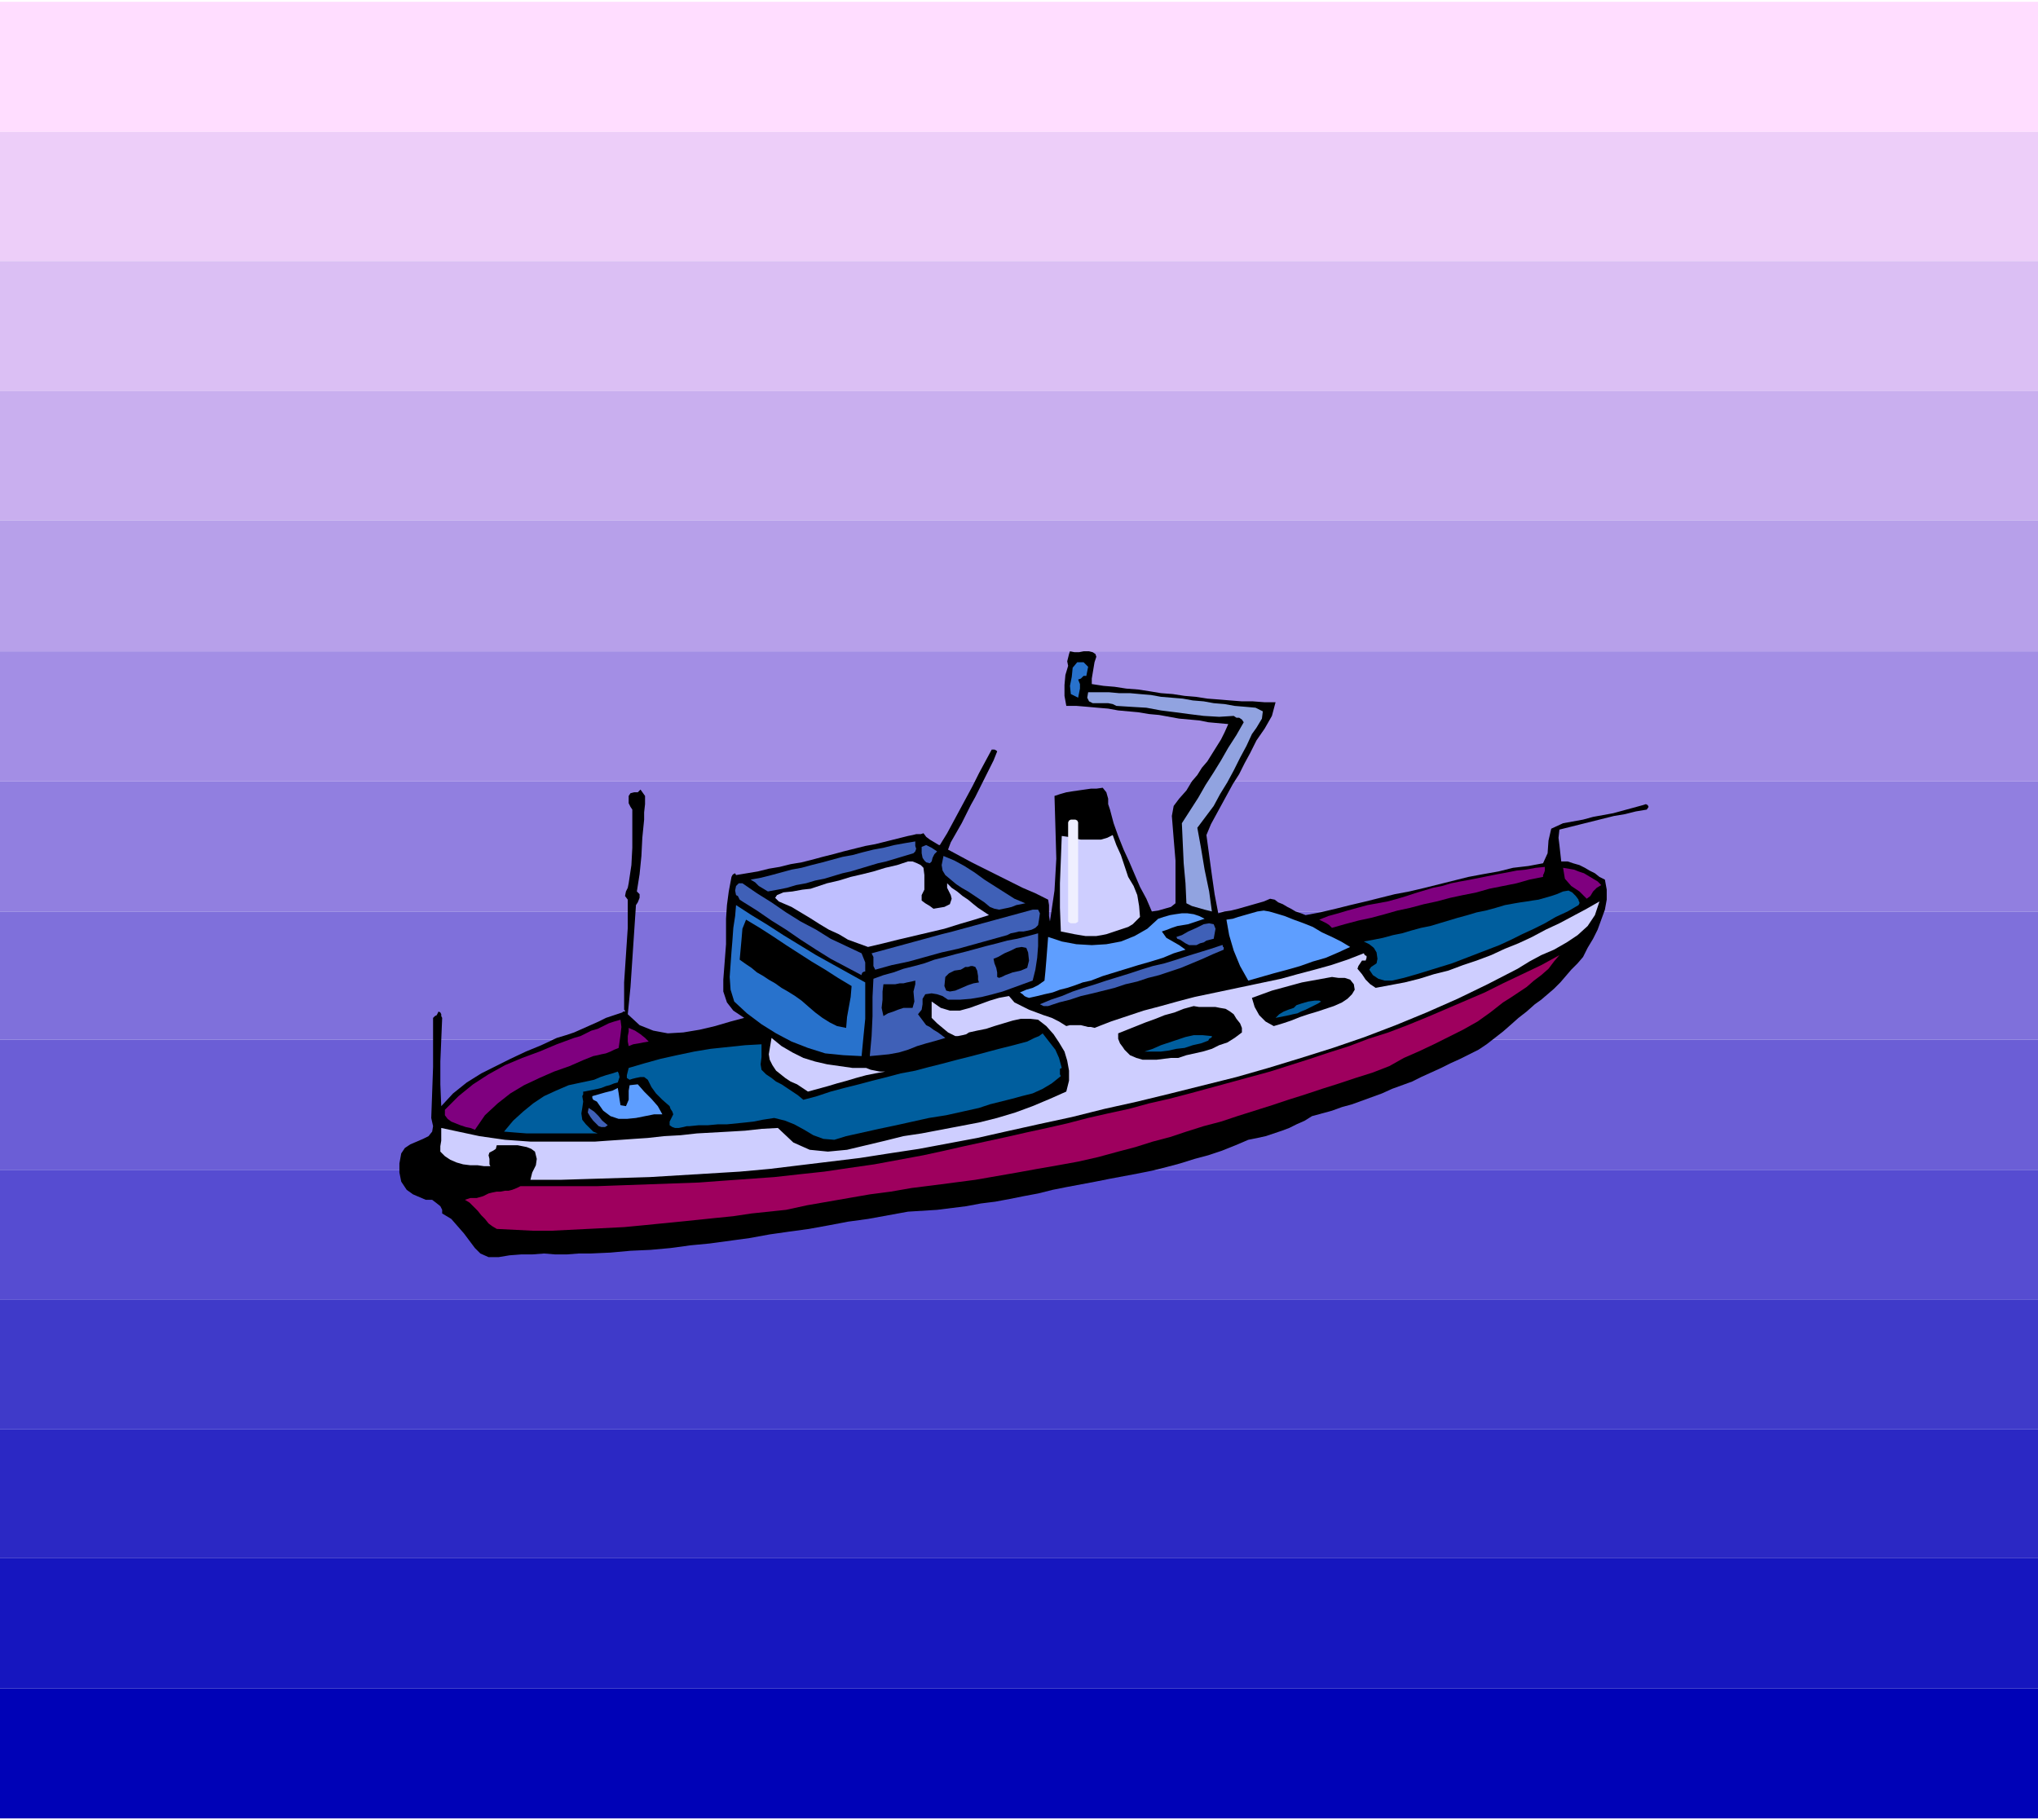
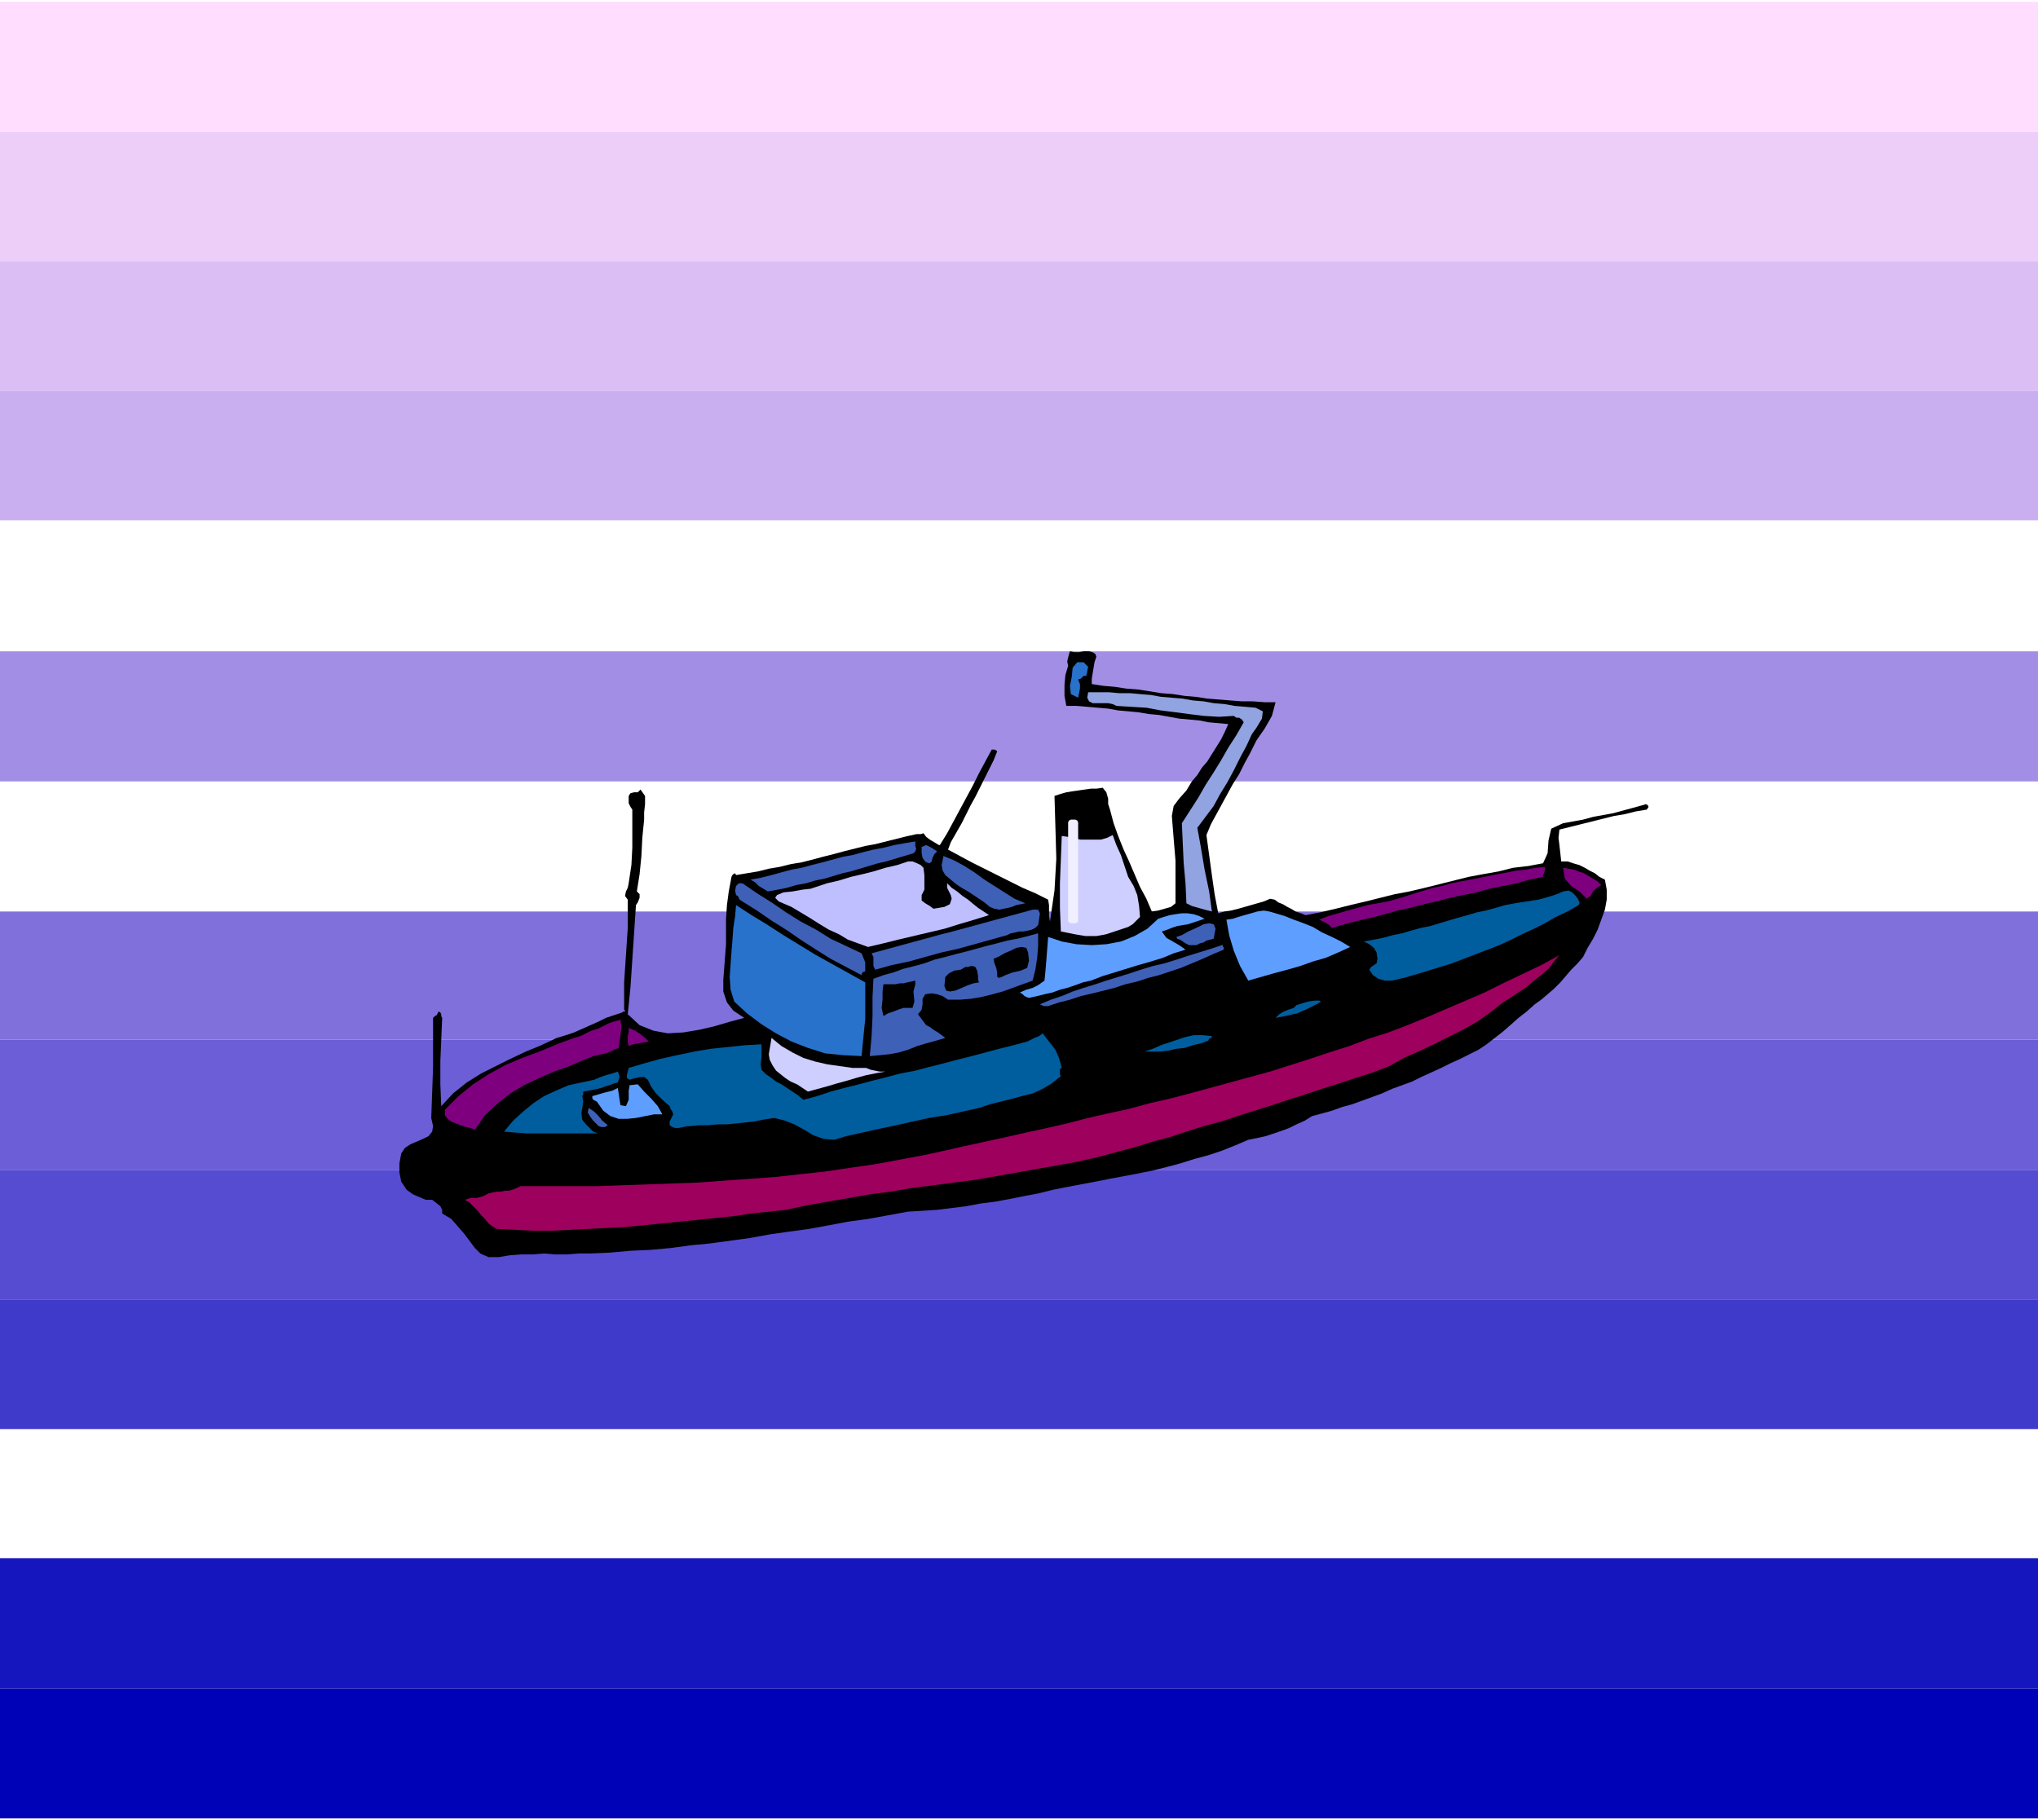
<svg xmlns="http://www.w3.org/2000/svg" fill-rule="evenodd" height="2.001in" preserveAspectRatio="none" stroke-linecap="round" viewBox="0 0 2240 2001" width="2.24in">
  <style>.pen1{stroke:none}.brush16{fill:#000}.brush17{fill:#2872cc}.brush19{fill:#ceceff}.brush20{fill:#3f60b7}.brush22{fill:#7f007f}.brush23{fill:#005e9e}.brush24{fill:#5e9eff}</style>
  <path class="pen1" d="M0 2h2240H0zm0 0h2240v143H0V2z" style="fill:#fdf" />
  <path class="pen1" style="fill:#edcef9" d="M0 145h2240v142H0V145z" />
  <path class="pen1" style="fill:#dbbff4" d="M0 287h2240v143H0V287z" />
  <path class="pen1" style="fill:#c9afef" d="M0 430h2240v142H0V430z" />
-   <path class="pen1" style="fill:#b7a0ea" d="M0 572h2240v144H0V572z" />
  <path class="pen1" style="fill:#a38ee5" d="M0 716h2240v143H0V716z" />
-   <path class="pen1" style="fill:#917fe0" d="M0 859h2240v143H0V859z" />
  <path class="pen1" style="fill:#7f70db" d="M0 1002h2240v141H0v-141z" />
  <path class="pen1" style="fill:#6b5ed6" d="M0 1143h2240v143H0v-143z" />
  <path class="pen1" style="fill:#564cd1" d="M0 1286h2240v143H0v-143z" />
  <path class="pen1" style="fill:#3f3ac9" d="M0 1429h2240v142H0v-142z" />
-   <path class="pen1" style="fill:#2b28c4" d="M0 1571h2240v142H0v-142z" />
  <path class="pen1" style="fill:#1616bf" d="M0 1713h2240v143H0v-143z" />
  <path class="pen1" d="M0 1856h2240v143H0v-143zm0 143h2240H0z" style="fill:#0002b7" />
  <path class="pen1 brush16" d="m1203 728-1 6-1 6-1 6v6l13 2 12 1 13 2 13 1 13 2 12 2 13 1 13 2 12 1 13 2 13 1 12 1 13 1h12l13 1h12l-4 15-8 14-9 13-7 14-6 11-6 12-7 11-6 11-6 11-6 11-6 11-5 12 3 22 3 22 3 21 4 21 7-2 7-1 8-2 7-2 7-2 7-2 7-2 7-3 5 1 4 3 5 2 5 3 4 2 5 3 6 2 5 2 16-3 17-4 16-4 17-4 16-4 16-4 16-3 17-4 16-4 16-4 16-4 16-3 17-3 16-4 17-2 16-3 5-11 1-14 3-13 13-6 11-2 11-2 11-3 11-2 11-2 11-3 11-3 11-3 3-1 2 1 1 2-2 3-12 2-12 3-12 2-12 3-12 3-12 3-12 3-12 3-1 9 1 8 1 9 1 9h7l6 2 7 2 6 3 5 3 6 3 5 4 6 3 2 11v11l-2 11-4 11-4 11-5 10-6 10-5 10-6 7-7 7-6 7-6 7-7 7-7 6-7 6-7 5-9 8-9 7-9 8-8 7-9 7-9 7-9 6-10 5-10 5-11 5-10 5-11 5-11 5-10 5-11 4-11 4-11 5-11 4-11 4-11 4-11 3-11 4-11 3-11 3-8 5-9 4-8 4-8 3-9 3-9 3-9 2-10 2-14 6-15 6-15 5-15 4-16 5-15 4-16 4-15 3-16 3-16 3-15 3-16 3-16 3-15 3-16 4-16 3-15 3-16 3-16 2-16 3-16 2-16 2-16 1-16 1-22 4-22 4-22 3-21 4-22 4-22 3-21 3-22 4-22 3-22 3-21 2-22 3-22 2-22 1-22 2-22 1h-13l-13 1h-13l-12-1-13 1h-12l-13 1-12 2h-11l-9-4-6-6-6-8-6-8-7-8-7-8-10-6v-4l-2-4-5-4-4-3h-7l-7-3-7-3-7-5-6-9-2-10v-10l2-11 4-6 6-4 7-3 7-3 6-3 4-5 1-6-2-9 1-28 1-28v-54l2-2 2-1 1-2 1-2 2 1 1 2v2l1 2-1 24-1 24v25l1 24 13-14 15-12 16-10 16-8 16-8 17-8 17-7 17-8 10-3 9-3 9-4 9-4 9-4 8-4 9-3 9-3 1-1h2v-1l-1-1v-30l2-30 2-30v-31l-3-4 1-5 2-4 1-5 3-20 1-19v-42l-2-3-2-4v-8l2-3 4-1h4l3-3 5 7v9l-1 9v8l-2 20-1 20-2 20-3 19 3 3v4l-2 5-2 3-2 30-2 30-2 30-3 30 13 12 15 6 16 3 17-1 18-3 17-4 17-5 15-4-12-8-7-9-4-12v-13l1-13 1-13 1-13v-28l1-15 2-15 3-16 1-2 1-1 2-1 1 2 12-2 12-2 12-3 12-2 12-3 12-2 12-3 11-3 12-3 11-3 12-3 12-3 11-2 12-3 12-3 12-3 5-1 4-1h5l3-1 3 4 4 3 5 3 5 3h1l8-13 7-13 7-13 7-13 7-13 7-14 7-13 7-13h3l2 1 1 1-4 10-5 10-5 10-5 10-5 10-5 9-5 10-5 10-4 7-4 7-4 7-3 8 13 7 13 7 14 7 14 7 14 7 14 7 14 6 14 7 1 6v12l1 6 5-34 2-35-1-35-1-34 6-2 7-2 6-1 7-1 7-1 7-1h6l7-1 4 5 2 7v6l2 6 4 15 5 14 6 15 6 13 6 14 6 14 7 13 6 14 7-1 7-2 7-2 5-4v-47l-2-24-2-25 2-11 6-8 8-9 6-10 6-7 5-8 6-7 5-8 5-8 5-8 4-8 4-9-11-1-11-1-10-2-11-1-11-1-11-2-11-2-11-1-12-2-11-1-11-1-11-2-12-1-11-1-12-1h-11l-2-11v-12l1-11 3-10-1-5 1-4 1-4 1-3 5 1h5l5-1h6l4 1 3 2 1 3-2 6z" />
  <path class="pen1 brush17" d="M1194 743h-3l-1 1-2 2-3 1 2 5v5l-1 5-1 5-8-4-1-9 2-10 1-10 5-6h7l5 5-2 10z" />
  <path class="pen1" style="fill:#91a3e0" d="m1380 778 8 4-1 8-6 10-5 7-6 13-7 13-7 14-7 13-8 13-7 13-9 12-9 12 4 22 4 24 5 24 3 22-8-2-7-2-7-2-6-3-1-22-2-22-1-22-1-22 9-14 9-14 8-14 9-14 8-13 8-14 9-14 8-14-2-3-3-2h-3l-3-2-16 1-17-1-16-2-15-2-16-2-16-3-17-1-16-1-4-2-5-1h-17l-4-2-2-4 1-6h23l11 1h12l11 1 12 1 11 2 12 1 12 1 11 2 12 1 11 2 12 1 11 2 12 1 11 1z" />
  <path class="pen1 brush19" d="m1223 918 4 11 5 11 4 12 4 12 6 10 4 10 2 12 1 12-4 4-4 4-5 3-6 2-6 2-6 2-6 2-5 1-6 1h-12l-6-1-6-1-5-1-5-1-5-1-1-26v-27l1-26 1-26 7 1 7 2 7 1h22l7-2 6-3z" />
  <path class="pen1 brush20" d="M1006 927v3l1 3-1 3-2 2-10 3-10 3-10 3-9 2-10 3-10 3-10 3-9 2-10 3-10 3-10 2-10 3-11 2-10 3-10 2-11 2-5-3-5-3-4-4-5-3 11-2 12-3 11-3 11-3 11-2 11-3 12-3 11-3 11-3 11-2 11-3 12-3 11-2 12-3 11-2 12-2v2zm24 9-3 3-2 4-1 4-2 2-4-1-2-2-2-3-1-5v-7l5-2 6 3 6 4zm97 57-5 1-5 1-5 2-4 1-5 1-5 1-5-1-5-2-6-5-6-4-6-4-6-4-7-4-6-4-6-5-6-5-3-5-1-6 1-5 1-5 12 5 11 6 11 7 11 8 11 7 11 7 11 7 12 5z" />
  <path class="pen1" style="fill:#bfbfff" d="m1015 954 1 8v16l-3 6v6l4 3 5 3 4 3 6-1 6-1 6-3 2-6-1-4-2-4-2-4v-5l5 5 6 4 6 5 6 4 6 5 5 4 6 4 6 4-16 5-17 5-16 5-17 4-17 4-17 4-16 4-17 4-11-4-11-4-10-6-11-5-10-6-11-7-10-6-10-6-14-6-4-4 2-3 7-3 10-1 11-2 9-1 6-2 12-4 13-3 13-4 13-3 12-3 13-4 13-3 12-4h5l5 2 4 2 3 3z" />
  <path class="pen1 brush22" d="m1696 964-15 3-14 4-15 3-15 3-14 4-15 3-14 3-15 4-14 3-15 4-14 3-14 4-15 4-14 3-15 4-14 4-3-3-3-2-4-2-4-2 10-4 11-3 10-3 11-3 11-3 11-2 11-2 11-3 10-3 9-3 10-3 10-3 10-2 10-3 10-2 11-2 10-2 10-2 10-2 11-2 10-2 10-1 11-2 10-1v4l-1 3-1 2v2zm64 9-5 3-4 4-3 5-4 3-8-8-9-6-7-8-2-12 6 1 6 1 5 2 6 2 5 3 5 3 5 3 4 4z" />
  <path class="pen1 brush20" d="m816 971 16 11 16 10 16 11 16 10 17 9 16 10 17 8 17 8 2 5 2 5v10h-1l-2 1-1 2v1l-17-9-17-9-16-10-17-11-16-11-16-10-16-11-16-10-3-2-1-2-1-2-2-1-1-5 1-5 3-3h4z" />
  <path class="pen1 brush23" d="M1735 989v1l1 2v1l-1 2-12 7-13 6-12 7-12 6-13 6-12 6-13 6-13 5-13 5-13 5-13 5-13 4-13 4-13 4-14 4-13 3h-8l-7-2-6-4-4-6 2-3 3-2 3-2 1-5-1-7-3-5-5-4-6-3 11-2 10-2 11-3 10-2 10-3 11-3 10-2 10-3 10-3 10-3 11-3 10-3 10-2 11-3 10-3 11-2 6-1 7-1 6-1 7-1 7-2 7-2 6-2 7-3 6-1 4 2 4 4 3 4z" />
-   <path class="pen1 brush19" d="m1758 991-5 15-8 12-11 10-12 8-14 8-14 6-13 7-13 8-33 17-33 16-34 15-34 14-34 13-35 12-35 11-36 11-35 10-36 9-36 9-37 9-36 8-36 9-37 8-36 8-31 7-32 6-32 6-33 5-32 5-33 4-33 4-33 4-33 3-33 2-33 2-33 2-33 1-33 1-32 1h-33l2-8 4-8 1-7-2-8-4-3-5-2-5-1-5-1h-23l-1 4-3 2-4 2-1 3 1 4v6l1 2h-7l-7-1h-8l-8-1-7-2-7-3-6-4-5-5v-6l1-6v-14l14 3 14 3 14 3 14 2 14 2 14 1 14 1h71l14-1 15-1 14-1 15-1 18-2 18-1 18-2 18-1 18-1 17-1 18-2 18-1 17 16 18 8 20 2 21-2 21-5 21-5 20-5 20-3 21-4 21-4 21-4 20-5 20-6 19-7 19-8 18-8 3-12v-11l-2-11-3-10-6-10-6-9-8-9-9-7-9-1h-10l-9 2-10 3-10 3-9 3-10 2-9 2-3 2-4 1-5 1h-3l-8-4-6-5-6-5-6-6v-18l10 7 10 3h11l11-3 11-4 11-4 10-3 11-2 6 7 8 4 8 4 8 3 8 3 9 3 8 4 8 5 4-1h12l4 1 4 1h3l4 1 18-7 18-6 18-6 19-5 18-5 19-5 19-4 19-4 19-4 19-4 19-4 18-5 19-5 18-5 18-6 18-7 1 2 2 1v2l-1 3h-4l-2 3-2 3-1 3 5 6 4 6 5 5 6 4 16-3 16-3 16-4 16-5 16-4 16-6 15-5 16-6 15-7 15-6 15-7 15-8 15-7 15-8 15-8 14-8z" />
  <path class="pen1 brush17" d="M951 1080v40l-2 20-2 21-20-1-20-2-19-6-18-7-17-9-16-10-16-12-14-13-4-13-1-14 1-14 1-14 1-12 1-14 2-13 1-12 17 11 18 11 17 11 18 11 18 11 18 10 18 10 18 10z" />
  <path class="pen1 brush20" d="m1141 1017-3 3-4 2-4 1-5 1h-5l-4 1-5 1-4 2-18 5-18 5-18 5-18 4-18 5-18 5-19 4-18 5-2-4v-10l-2-4 11-3 11-3 11-3 11-3 11-3 11-3 11-3 12-3 11-3 11-3 11-3 11-3 11-3 11-3 11-3 11-3h6l2 4-1 7-1 6z" />
  <path class="pen1 brush24" d="m1484 1041-13 6-14 6-14 4-14 5-14 4-15 4-14 4-14 4-9-16-7-17-5-17-3-17 7-1 6-2 7-2 7-2 7-2 7-1 6 1 7 2 10 3 10 4 11 4 10 4 10 6 11 5 10 5 10 6zm-160-31-6 2-6 2-6 2-6 1-6 1-6 2-5 2-6 2 5 7 7 4 7 4 7 5-13 4-12 5-13 4-14 4-13 4-13 4-13 4-13 5-9 2-8 3-9 3-8 2-8 3-9 2-8 2-9 2-3-1-2-1-2-2-3-2 7-3 7-2 6-3 7-5 1-10 1-12 1-13 1-13 15 5 16 3 17 1 16-1 16-3 15-6 14-8 12-11 6-2 7-2 6-1 7-1h6l7 1 6 2 6 3z" />
-   <path class="pen1 brush16" d="m936 1084-1 12-2 11-2 11-1 12-10-2-8-4-8-5-8-6-7-6-8-7-7-5-8-5-7-4-7-5-7-4-6-4-7-4-6-5-6-4-7-5 1-11 1-11 1-12 4-10 15 9 14 9 15 10 14 9 14 9 15 9 14 9 15 9z" />
  <path class="pen1 brush20" d="m1334 1032-4 1-4 1-3 2-4 1-4 2h-8l-4-2-3-2-3-2-3-1-1-2 6-2 7-4 9-4 8-4 6-1 5 1 2 5-2 11zm-193-6v14l-1 13-2 13-3 12-11 4-11 4-11 4-11 3-12 3-12 2-12 1h-13l-6-4-6-2-6-1-7 1-3 5v6l-1 6-4 5 3 4 3 4 3 4 4 2 4 3 5 3 4 3 4 3-10 3-11 3-10 3-10 4-10 3-11 2-10 1-11 1 2-22 1-22v-21l1-20 11-4 11-3 11-4 12-3 11-3 11-4 12-3 11-3 12-3 11-3 11-3 12-3 11-3 11-2 12-3 11-3zm204 15v3l-12 5-11 5-12 5-12 5-12 4-12 4-12 3-12 4-13 3-12 4-12 3-12 3-13 3-12 4-12 3-12 4h-5l-2-1-2-1 12-5 12-4 12-5 12-4 13-4 12-4 13-4 13-4 12-4 13-4 13-3 13-4 12-4 13-4 13-4 12-4h1v2h1z" />
  <path class="pen1 brush16" d="m1131 1056-2 8-7 3-9 2-8 3-2 1-2 1-3 1-2-1v-5l-1-5-2-5-1-5 5-2 7-4 7-3 6-3 6-1 5 1 2 5 1 9z" />
  <path class="pen1" style="fill:#9e005e" d="m1652 1102-14 11-14 10-16 9-16 8-16 8-17 8-16 7-16 9-18 7-19 6-18 6-19 6-18 6-19 6-18 6-19 6-19 6-18 6-19 5-19 6-18 6-19 5-19 6-19 5-22 6-22 5-22 4-23 4-22 4-23 4-23 4-23 3-23 3-24 3-23 4-23 3-23 4-23 4-23 4-23 5-19 2-19 2-20 3-20 2-19 2-20 2-20 2-20 2-21 2-20 1-20 1-20 1-20 1h-20l-20-1-20-1-5-3-4-3-4-5-4-4-4-5-4-4-5-5-5-3 6-2h7l7-2 6-3 4-1 5-1h4l5-1h4l4-1 5-2 4-2h84l28-1 28-1 28-1 28-1 27-2 28-2 28-2 27-3 28-3 27-4 28-4 27-5 27-5 23-5 22-5 23-5 23-5 22-5 23-5 22-5 23-6 22-5 23-5 22-6 22-5 23-6 22-6 22-6 22-6 22-6 22-7 22-7 21-7 22-7 21-8 22-7 21-8 22-9 21-9 21-9 21-9 20-10 21-10 21-10 20-11-6 7-6 8-8 7-8 6-8 7-9 6-9 6-8 5z" />
  <path class="pen1 brush16" d="m1076 1080-6 1-6 2-7 3-7 3-6 1-4-1-2-5 1-10 4-4 6-3 7-1 5-3h3l3-1h2l3 1 2 4 1 6v4l1 3zm412 2 1 6-3 5-5 5-6 4-9 4-9 3-9 3-10 3-9 3-10 4-9 3-10 3-9-5-7-7-5-9-3-10 11-4 11-4 11-3 11-3 11-3 11-2 11-2 11-2 7 1h7l6 2 4 5zm-482 0-2 8 1 11-2 7h-10l-6 2-5 2-6 2-5 3-2-9 1-9v-9l1-8h13l5-1h4l4-1 5-1 4-1v4z" />
  <path class="pen1 brush23" d="m1439 1108-4 2-5 2-4 2-5 1-4 1-5 1-5 1-5 1 4-4 5-3 5-2 6-2 3-3 6-2 7-2 7-1h5l2 1-3 2-10 5z" />
  <path class="pen1 brush16" d="m1356 1115 3 5 4 5 2 5v5l-8 6-8 5-9 3-8 4-10 3-9 2-9 2-9 3h-8l-8 1-8 1h-15l-7-2-7-3-6-6-2-3-3-4-2-5v-6l10-4 10-4 10-4 11-4 10-4 11-3 10-4 11-3 6 1h18l5 1 6 1 5 3 4 3z" />
  <path class="pen1 brush22" d="m680 1152-5 2-4 2-5 2-5 1-4 1-5 1-5 2-5 2-16 7-17 6-16 7-17 8-15 9-14 11-14 13-11 16-5-2-5-1-6-2-5-2-5-2-4-3-3-4v-6l15-15 16-13 17-11 18-10 19-8 19-7 19-8 19-7 7-2 6-3 6-3 7-2 6-3 6-3 6-2 7-2 1 8-1 9-1 7-1 7zm33-7-6 1-5 1-6 1-5 2-1-5v-6l1-5v-4l7 3 6 4 5 4 4 4z" />
  <path class="pen1 brush23" d="m1167 1174-2 1v6l1 2-10 8-10 6-11 5-12 3-11 3-12 3-12 3-12 4-18 4-18 4-19 3-18 4-18 4-19 4-18 4-18 4-13 4-12-1-11-4-10-6-11-6-10-4-12-3-13 2-10 2-9 1-10 1-10 1h-10l-11 1h-10l-10 1h-3l-4 1-5 1h-4l-3-1-3-2v-4l3-6 1-2-1-3-2-3-1-3-8-7-7-7-5-7-4-8-4-3h-4l-5 1-4 1-3 1-3-2v-3l2-8 17-5 18-5 18-4 19-4 18-3 19-2 19-2 18-1v14l-1 8 1 6 5 5 6 4 5 4 6 3 6 4 6 4 6 4 6 5 15-4 15-5 15-4 16-4 15-4 16-4 15-4 16-3 15-4 16-4 15-4 16-4 15-4 15-4 16-4 15-4 4-2 4-2 5-2 4-3 7 9 7 9 4 9 3 11zm161-30-8 3-9 2-9 3-9 1-9 2-8 1h-18l9-3 9-4 9-3 9-3 9-3 9-2h10l10 1v1l-1 1-2 1-1 2z" />
  <path class="pen1 brush19" d="m952 1174 5 2 5 1 5 1h6l-11 2-10 2-11 3-10 3-11 3-10 3-11 3-11 3-6-4-6-4-7-3-6-4-5-4-5-4-4-6-3-6-1-6 1-6 1-6 1-6 11 9 12 7 12 6 13 4 13 3 14 2 14 2h15z" />
  <path class="pen1 brush23" d="m679 1190-4 1-5 2-4 1-5 2-4 1-5 1-5 1-5 1h-1v3l-1 2 1 6-1 7-1 6 1 7 4 5 4 4 4 4 5 2h-78l-13-1-12-1 10-12 11-10 11-9 12-8 13-6 14-6 14-3 14-3 7-3 6-2 7-2 6-2 1 2 1 4-1 3-1 3z" />
  <path class="pen1 brush24" d="M728 1225h-9l-10 2-10 2-10 1h-9l-9-3-8-6-7-10-2-1-2-1-1-2v-2l7-2 7-2 8-2 6-3 1 6 1 7 1 6 6 1 3-7v-10l1-6 9-1 7 8 8 8 7 8 5 9z" />
  <path class="pen1 brush20" d="m668 1237-3 2h-4l-3-1-2-2-4-4-3-4-3-5 1-5 6 4 5 5 4 5 6 5z" />
  <path class="pen1" style="fill:#efefff" d="M1179 901h3l2 1 1 2v109l-1 1-2 1h-5l-2-1-1-1V904l1-2 2-1h2z" />
</svg>